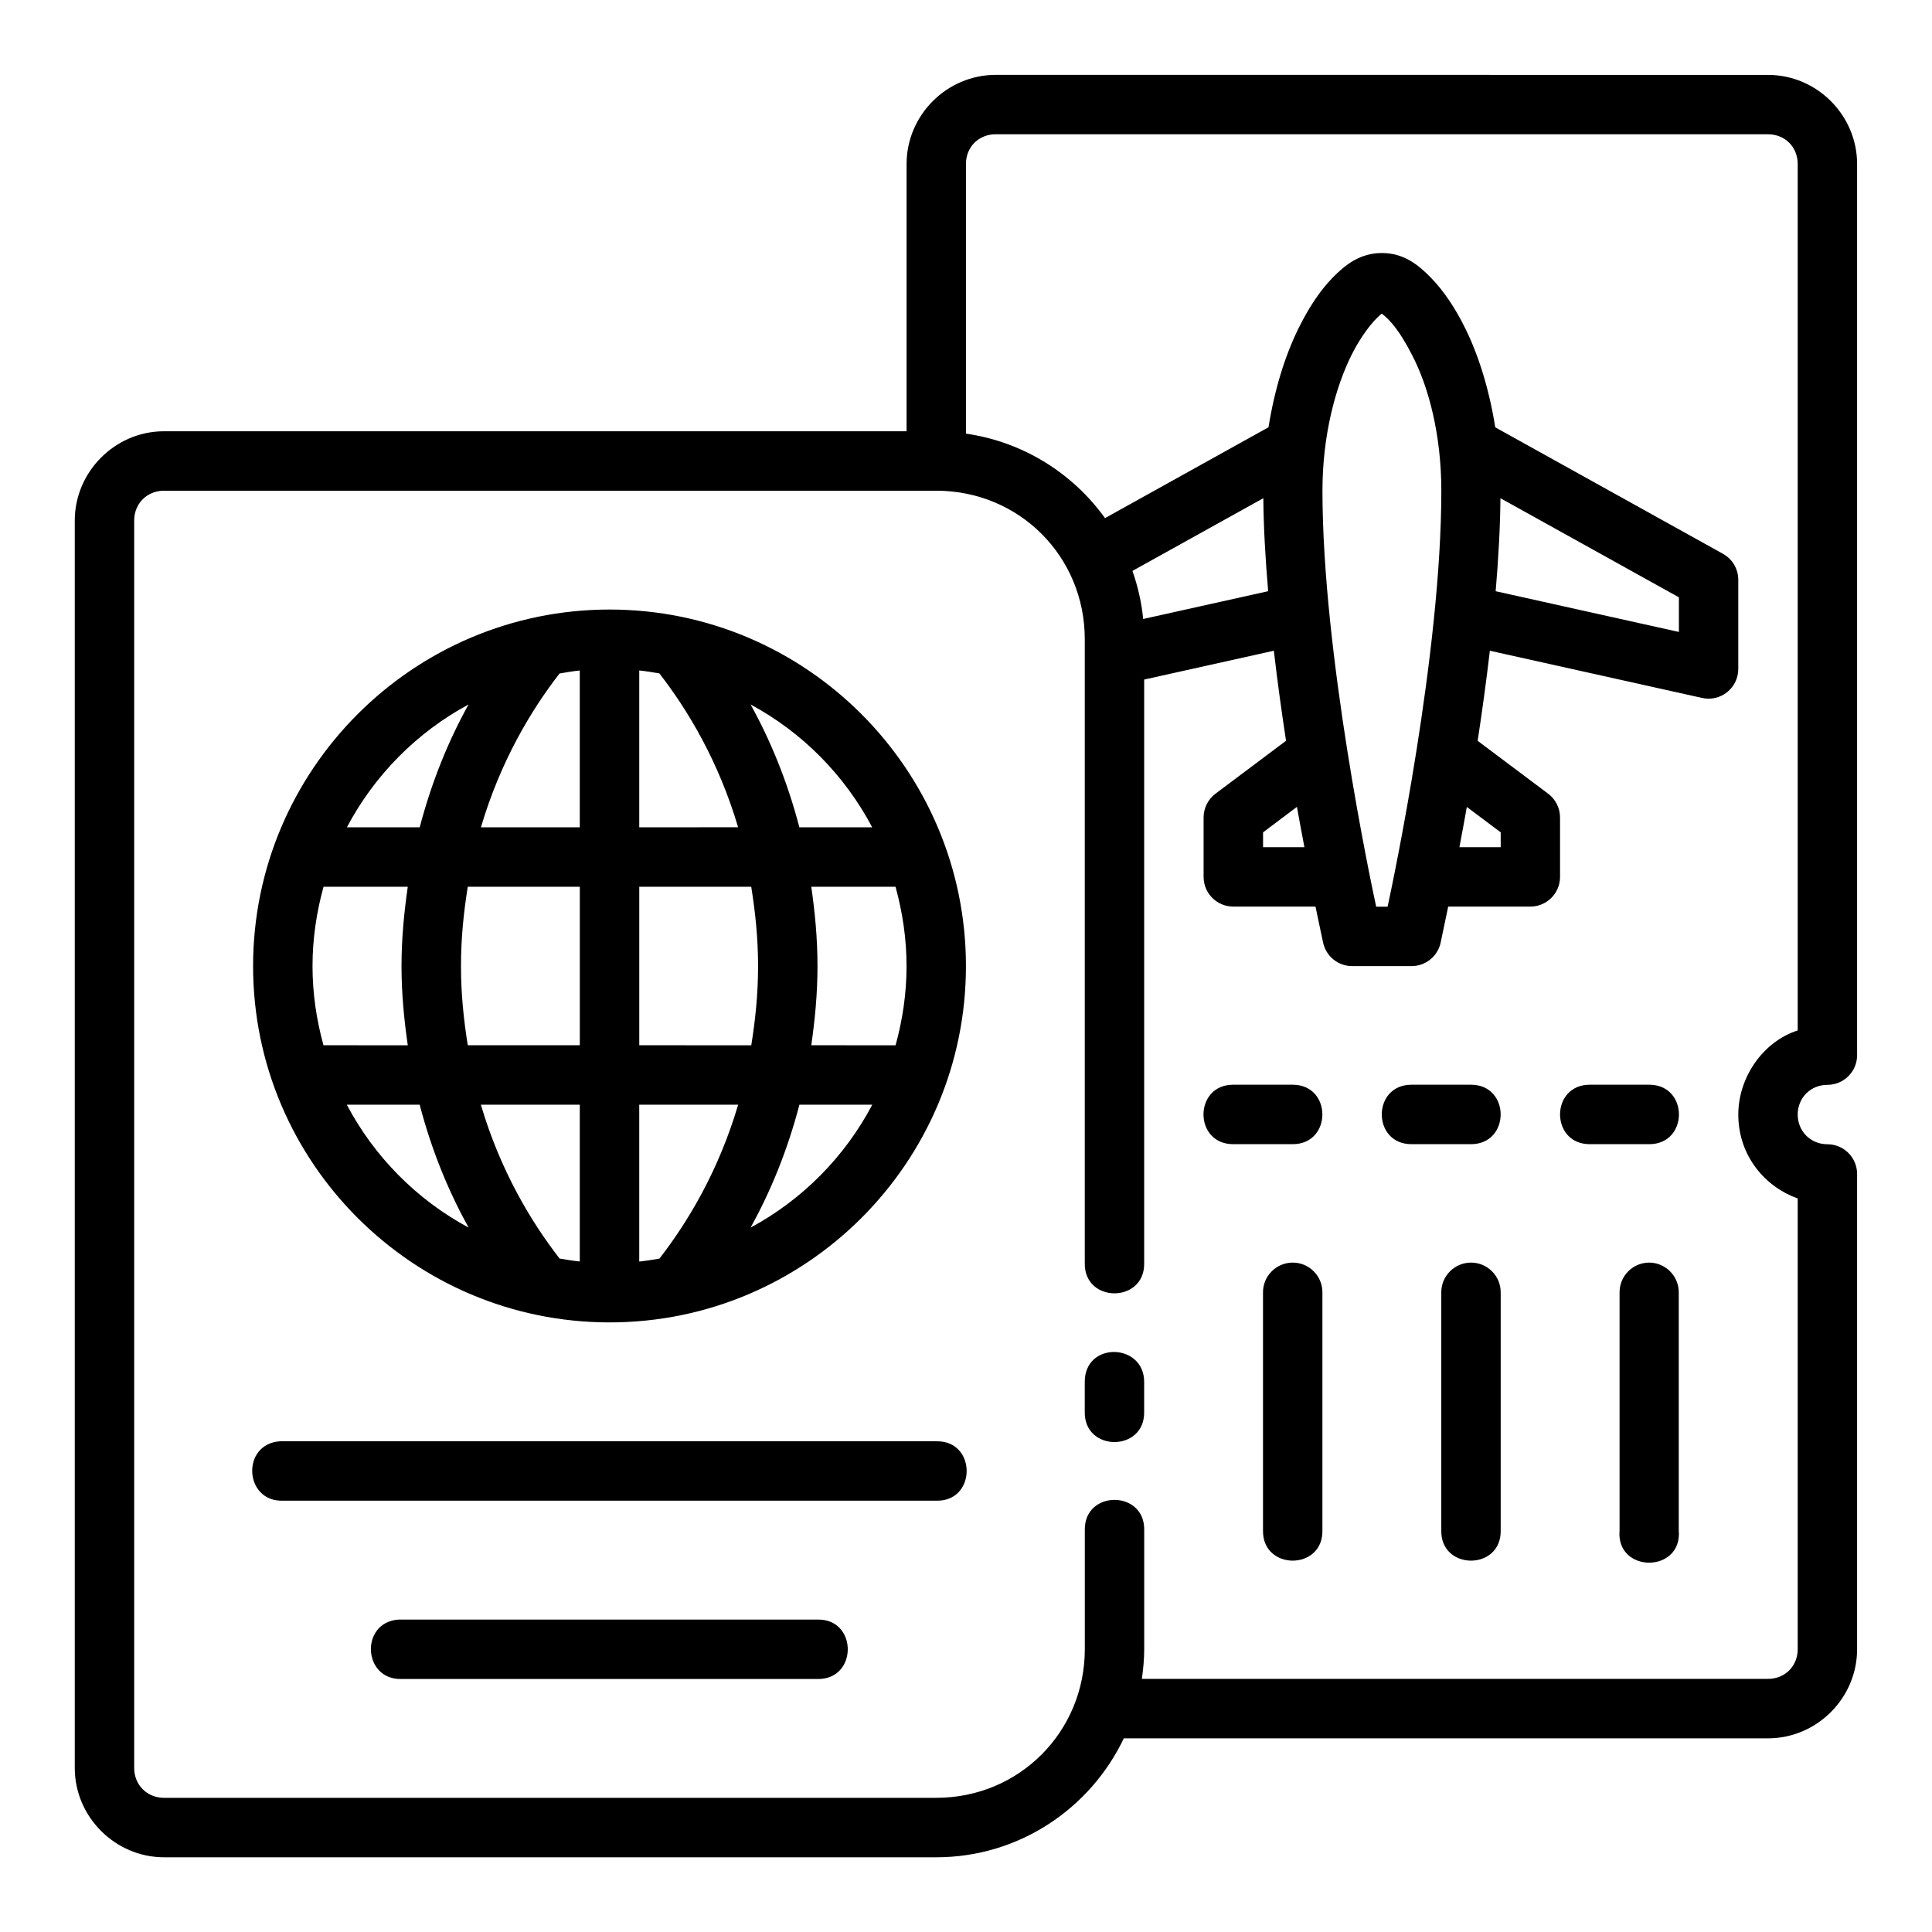
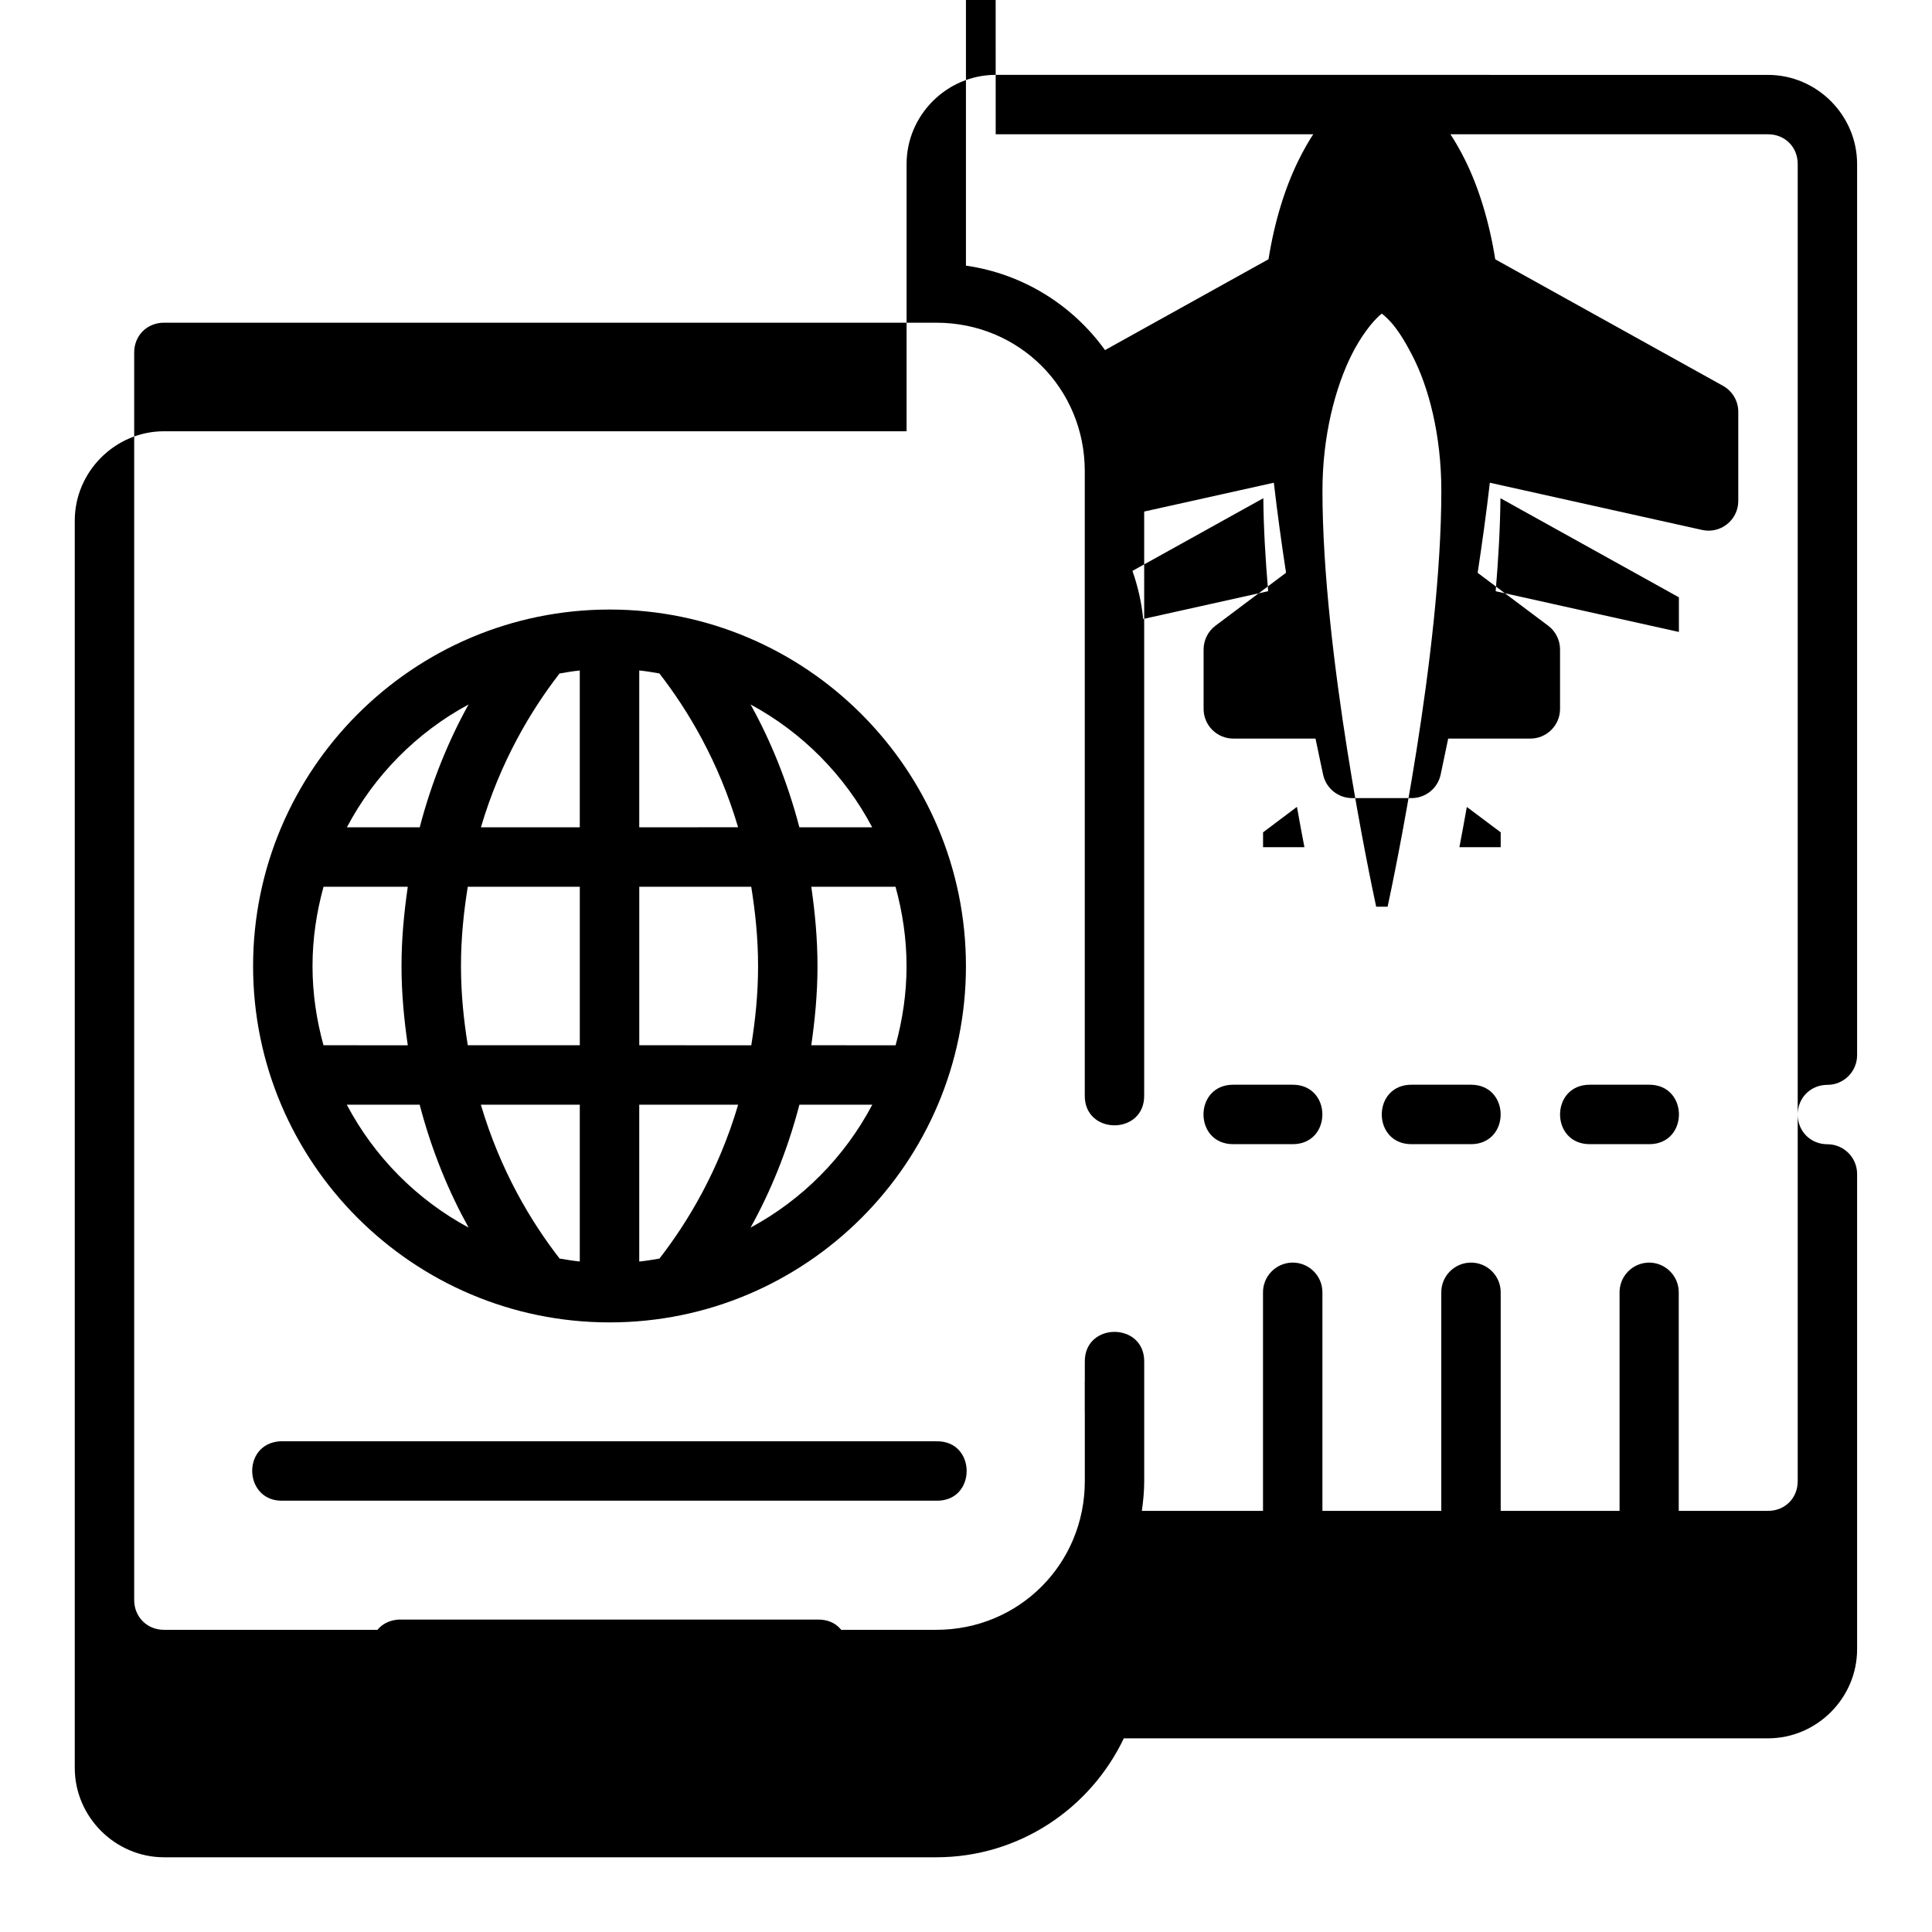
<svg xmlns="http://www.w3.org/2000/svg" fill="#000000" width="800px" height="800px" version="1.1" viewBox="144 144 512 512">
-   <path d="m407.87 163.84c-12.945 0-23.617 10.668-23.617 23.617v70.832h-196.79c-12.945 0-23.648 10.715-23.648 23.664v330.58c0 12.945 10.699 23.664 23.648 23.664h204.67c21.93 0 40.832-12.926 49.691-31.52h170.71c12.945 0 23.617-10.668 23.617-23.617v-125.95c0-4.348-3.523-7.871-7.871-7.871-4.441 0-7.871-3.43-7.871-7.871s3.43-7.871 7.871-7.871c4.348 0 7.871-3.523 7.871-7.871v-236.16c0-12.945-10.668-23.617-23.617-23.617zm0 15.746h204.67c4.496 0 7.871 3.375 7.871 7.871v229.62c-9.148 2.926-15.742 12.387-15.742 22.277 0 11.242 7.422 19.324 15.742 22.246v119.45c0 4.496-3.375 7.871-7.871 7.871h-165.94c0.371-2.582 0.629-5.203 0.629-7.887v-31.504c0.23-10.727-15.977-10.727-15.742 0v31.504c0 21.941-17.402 39.406-39.344 39.406l-204.68 0.004c-4.496 0-7.902-3.422-7.902-7.918v-330.58c0-4.496 3.406-7.902 7.902-7.902h204.67c21.941 0 39.344 17.387 39.344 39.328v165.33c-0.23 10.727 15.977 10.727 15.742 0v-154.61l34.363-7.641c0.949 8.188 2.051 16.137 3.231 23.863l-18.695 14.023c-1.984 1.488-3.152 3.824-3.152 6.305v15.742c0 4.348 3.523 7.871 7.871 7.871h21.785c1.035 5.008 2.016 9.547 2.016 9.547 0.773 3.621 3.969 6.215 7.672 6.227h15.742c3.727 0.016 6.953-2.582 7.734-6.227 0 0 0.961-4.539 2-9.547h21.77c4.348 0 7.871-3.523 7.871-7.871v-15.742c0-2.481-1.168-4.816-3.152-6.305l-18.68-14.008c1.176-7.731 2.277-15.684 3.231-23.879l56.258 12.516c4.918 1.094 9.578-2.652 9.578-7.688v-23.617c0.004-2.859-1.543-5.496-4.043-6.887l-60.363-33.531c-1.594-10.031-4.375-18.965-7.902-26.137-2.699-5.488-5.762-10.051-9.18-13.547-3.418-3.496-7.269-6.504-12.961-6.504s-9.605 3.008-13.023 6.504c-3.418 3.496-6.418 8.059-9.117 13.547-3.523 7.168-6.309 16.098-7.902 26.121l-43.328 24.078c-8.551-11.891-21.707-20.211-36.855-22.387v-71.465c0-4.496 3.375-7.871 7.871-7.871zm102.32 47.523c3.66 2.82 6.195 7.508 7.981 10.902 4.469 8.508 7.797 21.363 7.797 36.039 0 43.078-12.762 103.39-14.238 110.24h-3.027c-1.477-6.848-14.238-67.164-14.238-110.24 0-14.676 3.445-27.441 7.734-36.039 2.156-4.316 5.309-8.809 7.996-10.902zm-31.395 48.922c0.062 7.832 0.562 16.152 1.277 24.645l-33.117 7.363c-0.43-4.43-1.426-8.684-2.844-12.746zm62.836 0 47.293 26.262v9.18l-48.555-10.793c0.715-8.496 1.195-16.816 1.262-24.645zm-236.08 29.504c-52.078 0-94.48 42.418-94.48 94.496s42.402 94.418 94.48 94.418 94.434-42.34 94.434-94.418-42.355-94.496-94.434-94.496zm7.856 16.145c1.805 0.18 3.566 0.488 5.336 0.785 7.57 9.758 15.695 23.289 20.863 40.773l-26.199 0.004zm-15.914 0.016c0.047-0.004 0.102 0.004 0.152 0v41.543l-26.195 0.004c5.164-17.473 13.27-31 20.832-40.758 1.727-0.297 3.445-0.605 5.211-0.781zm-29.32 8.996c-5.121 9.223-9.684 20.094-12.945 32.551h-19.297c7.285-13.793 18.516-25.152 32.242-32.551zm74.738 0c13.719 7.398 24.945 18.75 32.227 32.551h-19.297c-3.254-12.457-7.816-23.328-12.93-32.551zm144.79 27.137c0.711 4.062 1.32 7.156 1.984 10.688h-10.961v-3.938zm45.02 0.016 8.98 6.734v3.938h-10.945c0.66-3.523 1.258-6.613 1.969-10.672zm-302.98 21.156h22.324c-0.961 6.68-1.66 13.602-1.66 21.035 0 7.414 0.703 14.309 1.66 20.973l-22.34-0.004c-1.84-6.688-2.906-13.691-2.906-20.973 0-7.301 1.074-14.332 2.922-21.035zm38.223 0h29.688v42.004h-29.688c-1.055-6.594-1.801-13.488-1.801-20.973 0-7.5 0.738-14.422 1.801-21.035zm45.449 0h29.672c1.062 6.613 1.812 13.531 1.812 21.035 0 7.484-0.742 14.375-1.801 20.973l-29.684-0.004zm45.586 0h22.324c1.844 6.703 2.922 13.734 2.922 21.035 0 7.281-1.07 14.285-2.906 20.973l-22.34-0.004c0.953-6.664 1.645-13.559 1.645-20.973 0-7.434-0.688-14.352-1.645-21.035zm111.82 52.461c-10.508 0-10.508 15.758 0 15.758h15.742c10.508 0 10.508-15.758 0-15.758zm47.246 0c-10.508 0-10.508 15.758 0 15.758h15.742c10.508 0 10.508-15.758 0-15.758zm47.246 0c-10.508 0-10.508 15.758 0 15.758h15.742c10.508 0 10.508-15.758 0-15.758zm-329.41 5.289h19.312c3.266 12.473 7.848 23.355 12.977 32.578-13.746-7.398-25-18.77-32.289-32.578zm35.531 0h26.215v41.559c-1.812-0.18-3.578-0.484-5.352-0.781-7.574-9.762-15.695-23.285-20.863-40.773zm41.973 0h26.215c-5.168 17.496-13.289 31.027-20.863 40.789-1.773 0.297-3.539 0.605-5.352 0.785zm42.449 0h19.312c-7.277 13.812-18.52 25.184-32.258 32.578 5.121-9.227 9.691-20.105 12.945-32.578zm130.59 41.852c-4.348 0.09-7.809 3.664-7.734 8.012v62.93c-0.23 10.727 15.977 10.727 15.742 0v-62.93c0.078-4.457-3.555-8.09-8.012-8.012zm47.246 0c-4.348 0.09-7.809 3.664-7.734 8.012v62.93c-0.23 10.727 15.977 10.727 15.742 0v-62.93c0.078-4.457-3.555-8.09-8.012-8.012zm47.23 0c-4.34 0.09-7.797 3.668-7.719 8.012v62.93c-1.027 11.438 16.711 11.438 15.684 0v-62.93c0.078-4.438-3.527-8.062-7.965-8.012zm-149.45 31.609v7.902c-0.23 10.727 15.977 10.727 15.742 0v-7.902c0-10.32-15.742-10.801-15.742 0zm-213.33 15.746c-10.258 0.754-9.465 16.051 0.816 15.742h173.17c10.73 0.238 10.73-15.98 0-15.742h-173.16c-0.273-0.016-0.543-0.016-0.816 0zm31.488 47.246c-10.273 0.711-9.527 16.039 0.77 15.746h110.22c10.73 0.238 10.73-15.98 0-15.746h-110.22c-0.258-0.016-0.512-0.016-0.77 0z" />
+   <path d="m407.87 163.84c-12.945 0-23.617 10.668-23.617 23.617v70.832h-196.79c-12.945 0-23.648 10.715-23.648 23.664v330.58c0 12.945 10.699 23.664 23.648 23.664h204.67c21.93 0 40.832-12.926 49.691-31.52h170.71c12.945 0 23.617-10.668 23.617-23.617v-125.95c0-4.348-3.523-7.871-7.871-7.871-4.441 0-7.871-3.43-7.871-7.871s3.43-7.871 7.871-7.871c4.348 0 7.871-3.523 7.871-7.871v-236.16c0-12.945-10.668-23.617-23.617-23.617zm0 15.746h204.67c4.496 0 7.871 3.375 7.871 7.871v229.62v119.45c0 4.496-3.375 7.871-7.871 7.871h-165.94c0.371-2.582 0.629-5.203 0.629-7.887v-31.504c0.23-10.727-15.977-10.727-15.742 0v31.504c0 21.941-17.402 39.406-39.344 39.406l-204.68 0.004c-4.496 0-7.902-3.422-7.902-7.918v-330.58c0-4.496 3.406-7.902 7.902-7.902h204.67c21.941 0 39.344 17.387 39.344 39.328v165.33c-0.23 10.727 15.977 10.727 15.742 0v-154.61l34.363-7.641c0.949 8.188 2.051 16.137 3.231 23.863l-18.695 14.023c-1.984 1.488-3.152 3.824-3.152 6.305v15.742c0 4.348 3.523 7.871 7.871 7.871h21.785c1.035 5.008 2.016 9.547 2.016 9.547 0.773 3.621 3.969 6.215 7.672 6.227h15.742c3.727 0.016 6.953-2.582 7.734-6.227 0 0 0.961-4.539 2-9.547h21.77c4.348 0 7.871-3.523 7.871-7.871v-15.742c0-2.481-1.168-4.816-3.152-6.305l-18.68-14.008c1.176-7.731 2.277-15.684 3.231-23.879l56.258 12.516c4.918 1.094 9.578-2.652 9.578-7.688v-23.617c0.004-2.859-1.543-5.496-4.043-6.887l-60.363-33.531c-1.594-10.031-4.375-18.965-7.902-26.137-2.699-5.488-5.762-10.051-9.18-13.547-3.418-3.496-7.269-6.504-12.961-6.504s-9.605 3.008-13.023 6.504c-3.418 3.496-6.418 8.059-9.117 13.547-3.523 7.168-6.309 16.098-7.902 26.121l-43.328 24.078c-8.551-11.891-21.707-20.211-36.855-22.387v-71.465c0-4.496 3.375-7.871 7.871-7.871zm102.32 47.523c3.66 2.82 6.195 7.508 7.981 10.902 4.469 8.508 7.797 21.363 7.797 36.039 0 43.078-12.762 103.39-14.238 110.24h-3.027c-1.477-6.848-14.238-67.164-14.238-110.24 0-14.676 3.445-27.441 7.734-36.039 2.156-4.316 5.309-8.809 7.996-10.902zm-31.395 48.922c0.062 7.832 0.562 16.152 1.277 24.645l-33.117 7.363c-0.43-4.43-1.426-8.684-2.844-12.746zm62.836 0 47.293 26.262v9.18l-48.555-10.793c0.715-8.496 1.195-16.816 1.262-24.645zm-236.08 29.504c-52.078 0-94.48 42.418-94.48 94.496s42.402 94.418 94.48 94.418 94.434-42.34 94.434-94.418-42.355-94.496-94.434-94.496zm7.856 16.145c1.805 0.18 3.566 0.488 5.336 0.785 7.57 9.758 15.695 23.289 20.863 40.773l-26.199 0.004zm-15.914 0.016c0.047-0.004 0.102 0.004 0.152 0v41.543l-26.195 0.004c5.164-17.473 13.27-31 20.832-40.758 1.727-0.297 3.445-0.605 5.211-0.781zm-29.32 8.996c-5.121 9.223-9.684 20.094-12.945 32.551h-19.297c7.285-13.793 18.516-25.152 32.242-32.551zm74.738 0c13.719 7.398 24.945 18.75 32.227 32.551h-19.297c-3.254-12.457-7.816-23.328-12.93-32.551zm144.79 27.137c0.711 4.062 1.32 7.156 1.984 10.688h-10.961v-3.938zm45.02 0.016 8.98 6.734v3.938h-10.945c0.66-3.523 1.258-6.613 1.969-10.672zm-302.98 21.156h22.324c-0.961 6.68-1.66 13.602-1.66 21.035 0 7.414 0.703 14.309 1.66 20.973l-22.34-0.004c-1.84-6.688-2.906-13.691-2.906-20.973 0-7.301 1.074-14.332 2.922-21.035zm38.223 0h29.688v42.004h-29.688c-1.055-6.594-1.801-13.488-1.801-20.973 0-7.5 0.738-14.422 1.801-21.035zm45.449 0h29.672c1.062 6.613 1.812 13.531 1.812 21.035 0 7.484-0.742 14.375-1.801 20.973l-29.684-0.004zm45.586 0h22.324c1.844 6.703 2.922 13.734 2.922 21.035 0 7.281-1.07 14.285-2.906 20.973l-22.34-0.004c0.953-6.664 1.645-13.559 1.645-20.973 0-7.434-0.688-14.352-1.645-21.035zm111.82 52.461c-10.508 0-10.508 15.758 0 15.758h15.742c10.508 0 10.508-15.758 0-15.758zm47.246 0c-10.508 0-10.508 15.758 0 15.758h15.742c10.508 0 10.508-15.758 0-15.758zm47.246 0c-10.508 0-10.508 15.758 0 15.758h15.742c10.508 0 10.508-15.758 0-15.758zm-329.41 5.289h19.312c3.266 12.473 7.848 23.355 12.977 32.578-13.746-7.398-25-18.77-32.289-32.578zm35.531 0h26.215v41.559c-1.812-0.18-3.578-0.484-5.352-0.781-7.574-9.762-15.695-23.285-20.863-40.773zm41.973 0h26.215c-5.168 17.496-13.289 31.027-20.863 40.789-1.773 0.297-3.539 0.605-5.352 0.785zm42.449 0h19.312c-7.277 13.812-18.52 25.184-32.258 32.578 5.121-9.227 9.691-20.105 12.945-32.578zm130.59 41.852c-4.348 0.09-7.809 3.664-7.734 8.012v62.93c-0.23 10.727 15.977 10.727 15.742 0v-62.93c0.078-4.457-3.555-8.09-8.012-8.012zm47.246 0c-4.348 0.09-7.809 3.664-7.734 8.012v62.93c-0.23 10.727 15.977 10.727 15.742 0v-62.93c0.078-4.457-3.555-8.09-8.012-8.012zm47.23 0c-4.34 0.09-7.797 3.668-7.719 8.012v62.93c-1.027 11.438 16.711 11.438 15.684 0v-62.93c0.078-4.438-3.527-8.062-7.965-8.012zm-149.45 31.609v7.902c-0.23 10.727 15.977 10.727 15.742 0v-7.902c0-10.32-15.742-10.801-15.742 0zm-213.33 15.746c-10.258 0.754-9.465 16.051 0.816 15.742h173.17c10.73 0.238 10.73-15.98 0-15.742h-173.16c-0.273-0.016-0.543-0.016-0.816 0zm31.488 47.246c-10.273 0.711-9.527 16.039 0.77 15.746h110.22c10.73 0.238 10.73-15.98 0-15.746h-110.22c-0.258-0.016-0.512-0.016-0.77 0z" />
</svg>